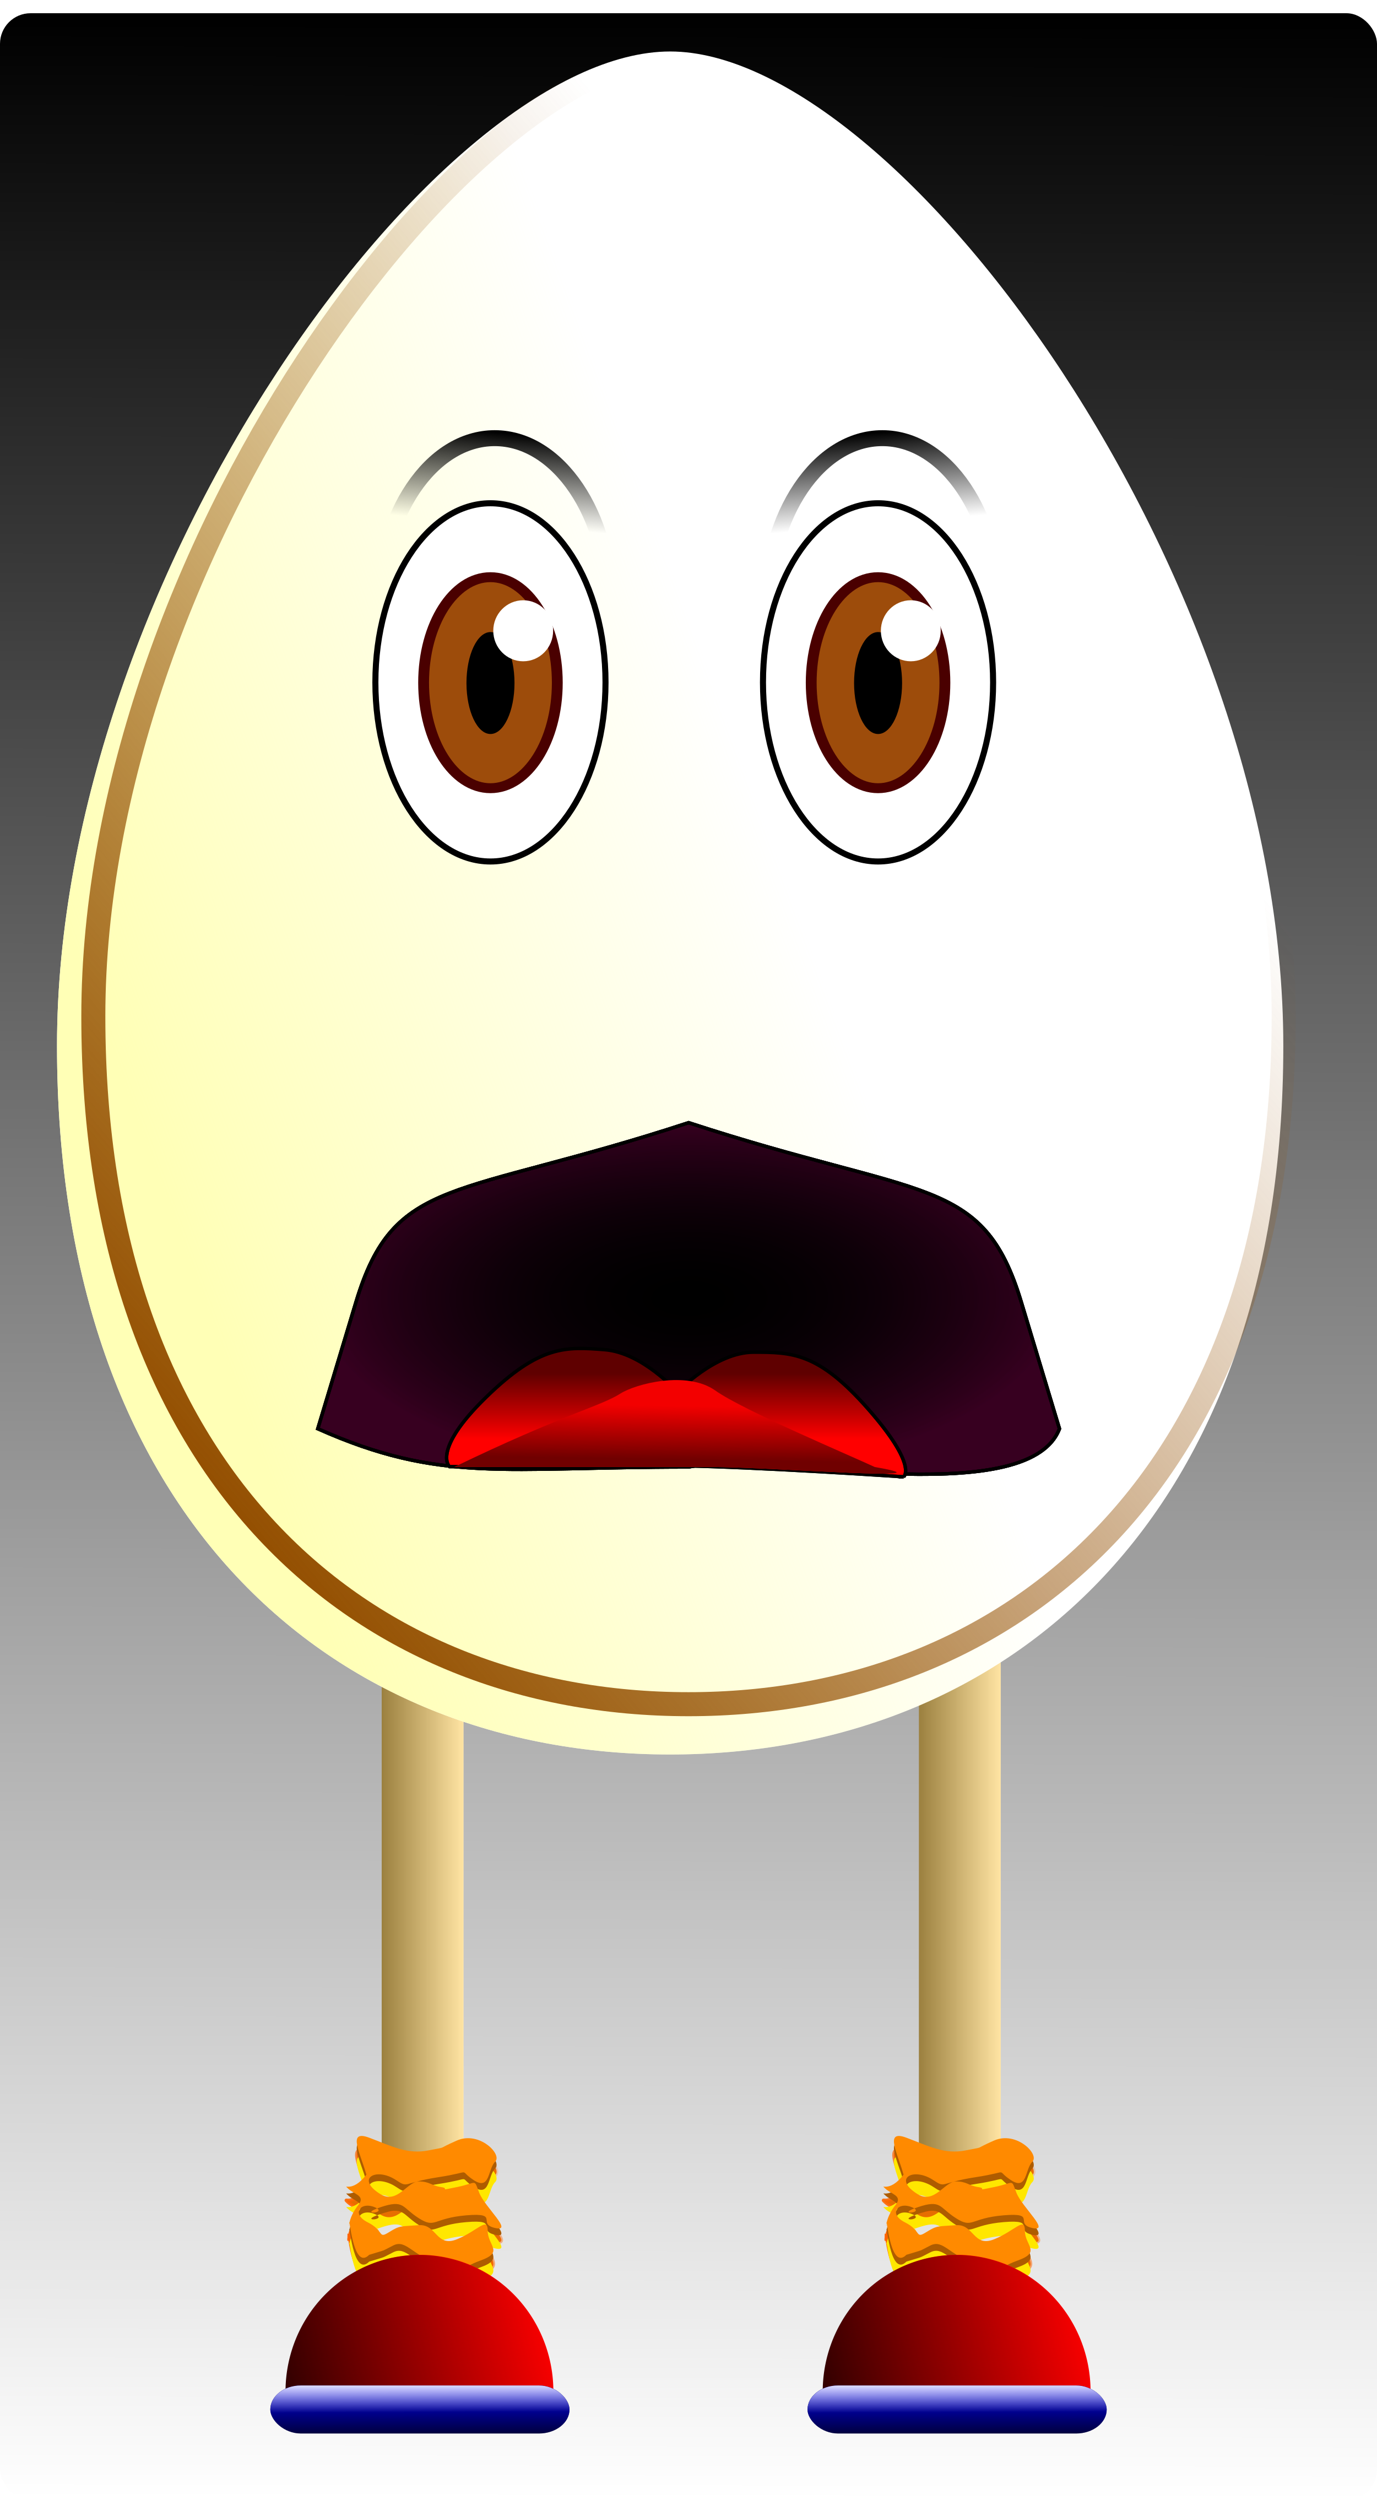
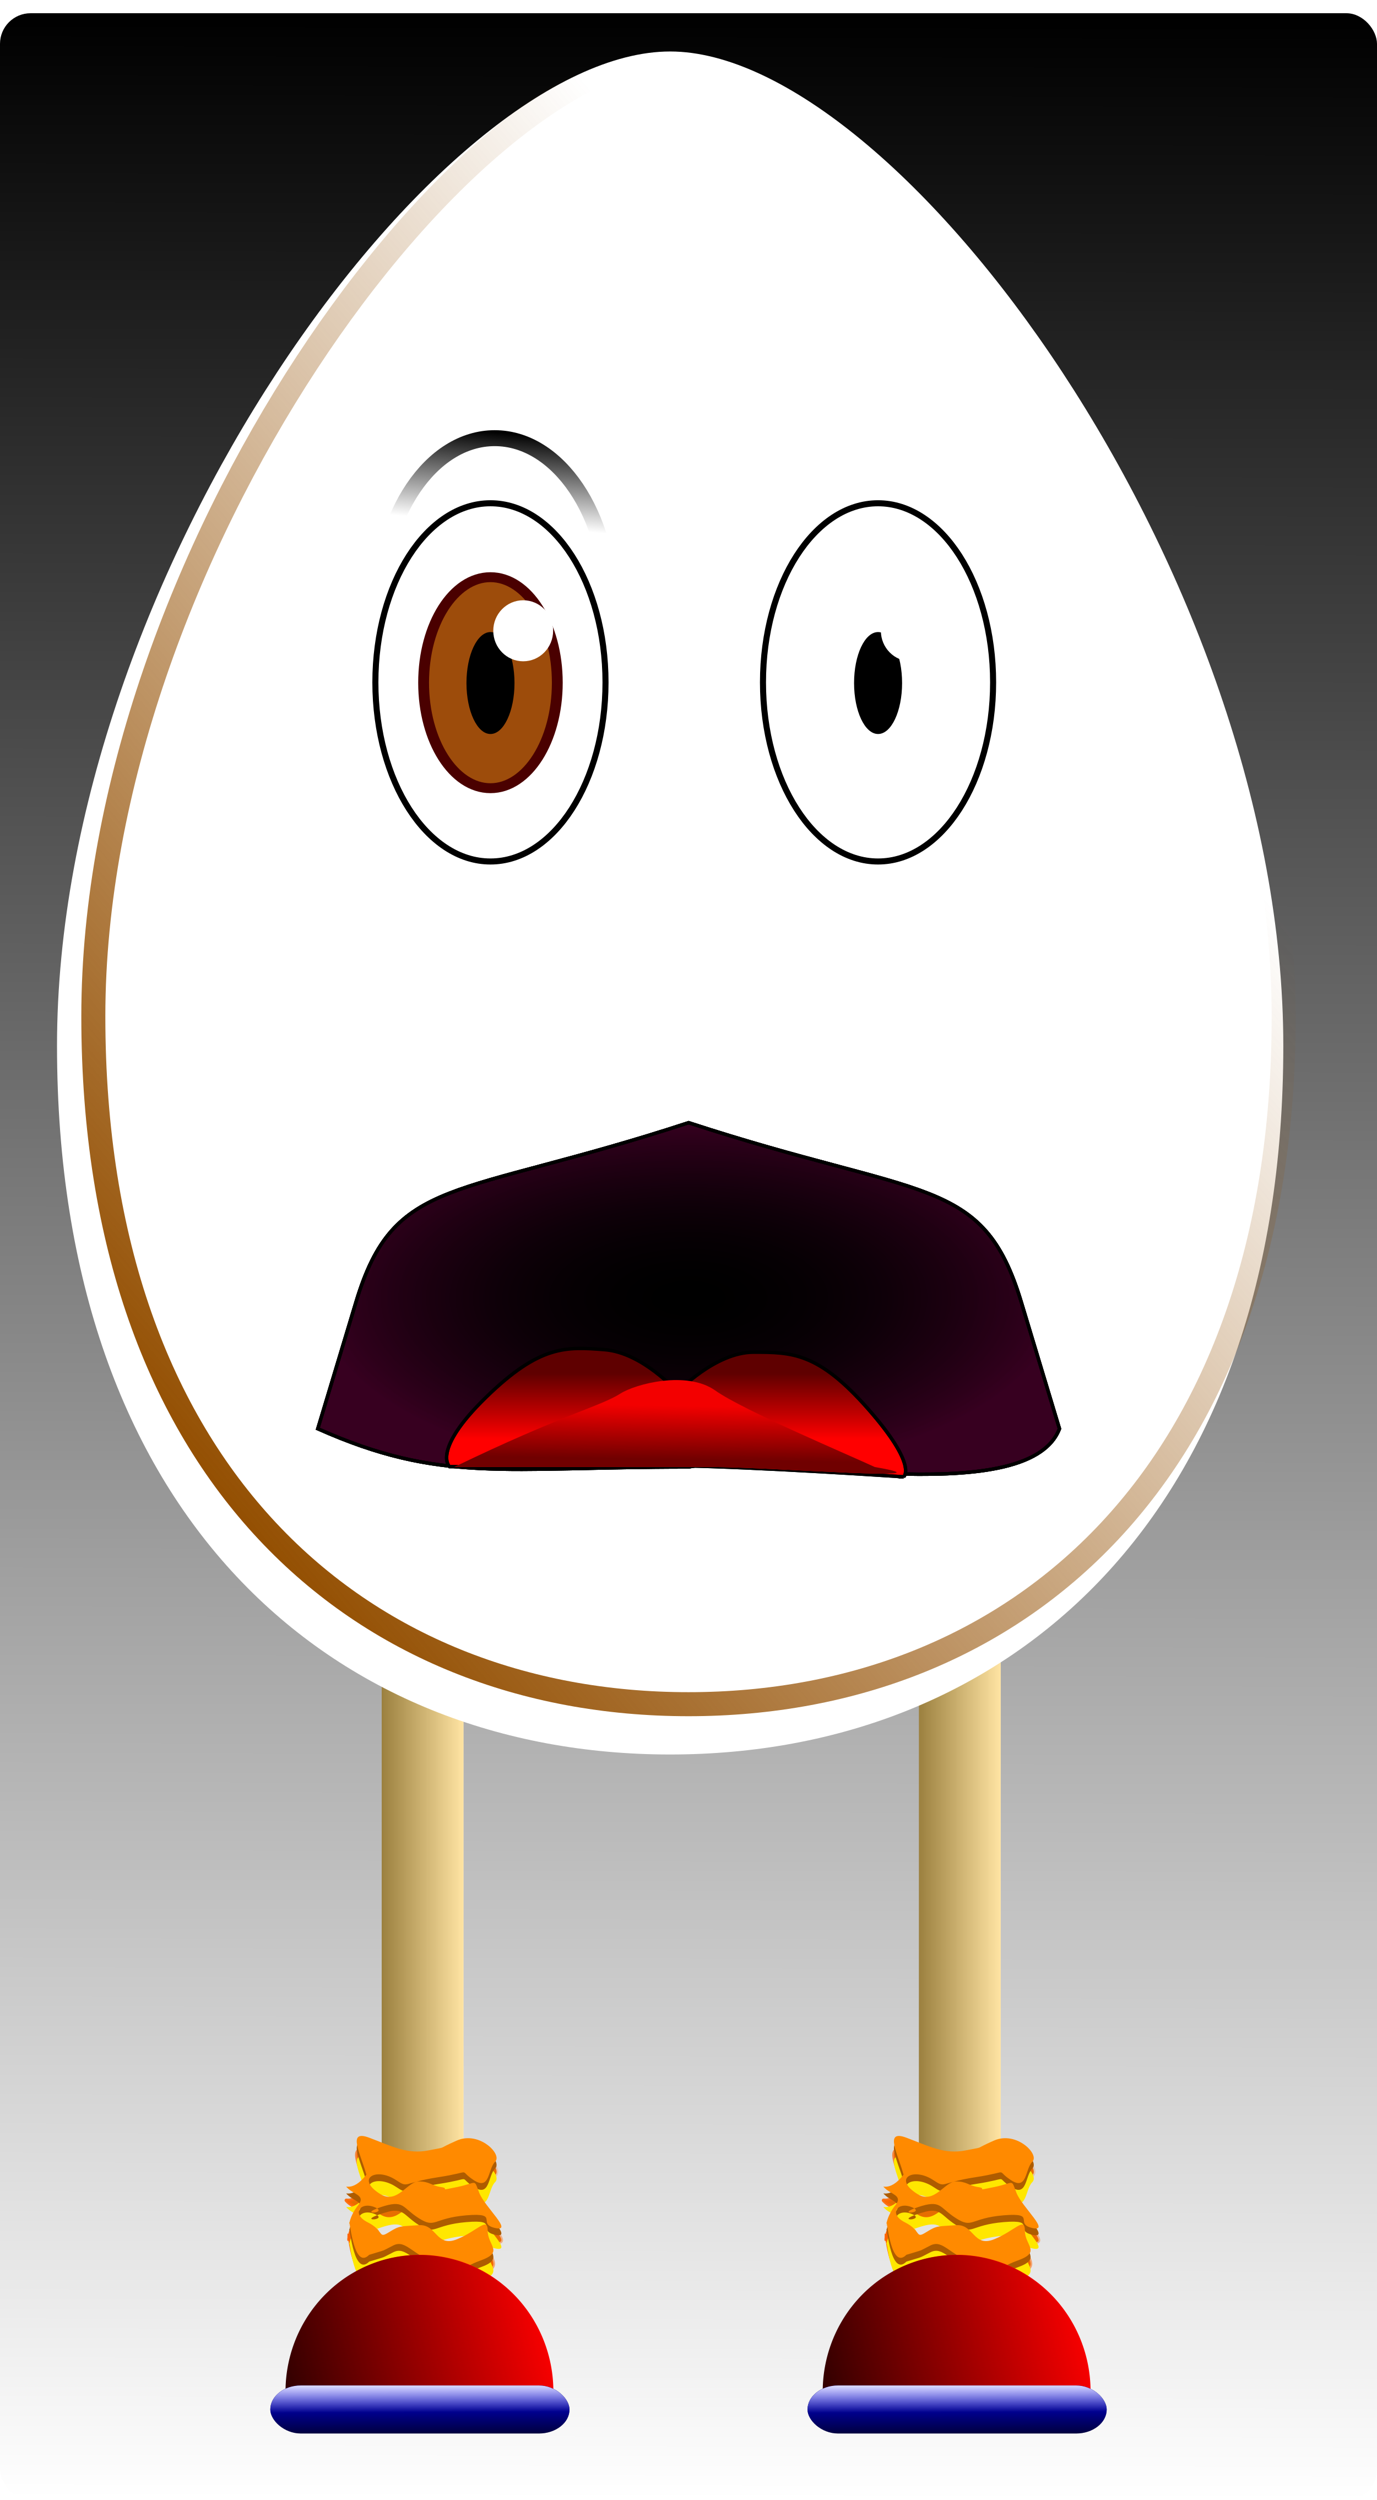
<svg xmlns="http://www.w3.org/2000/svg" xmlns:ns1="http://www.inkscape.org/namespaces/inkscape" xmlns:ns2="http://sodipodi.sourceforge.net/DTD/sodipodi-0.dtd" xmlns:xlink="http://www.w3.org/1999/xlink" width="4.5in" height="8.168in" viewBox="0 0 405 735.12" id="svg2" version="1.1" ns1:version="0.91 r13725" ns2:docname="I HAVE ABSOLUTELY NO IDEA WHAT THIS IS.svg">
  <defs id="defs4">
    <linearGradient ns1:collect="always" id="linearGradient4762">
      <stop style="stop-color:#000000;stop-opacity:1;" offset="0" id="stop4764" />
      <stop style="stop-color:#000000;stop-opacity:0;" offset="1" id="stop4766" />
    </linearGradient>
    <linearGradient ns1:collect="always" id="linearGradient4571">
      <stop style="stop-color:#700000;stop-opacity:1;" offset="0" id="stop4573" />
      <stop style="stop-color:#700000;stop-opacity:0;" offset="1" id="stop4575" />
    </linearGradient>
    <linearGradient ns1:collect="always" id="linearGradient4559">
      <stop style="stop-color:#5f0000;stop-opacity:1;" offset="0" id="stop4561" />
      <stop style="stop-color:#5f0000;stop-opacity:0;" offset="1" id="stop4563" />
    </linearGradient>
    <linearGradient ns1:collect="always" id="linearGradient4536">
      <stop style="stop-color:#000000;stop-opacity:1;" offset="0" id="stop4538" />
      <stop style="stop-color:#000000;stop-opacity:0;" offset="1" id="stop4540" />
    </linearGradient>
    <linearGradient ns1:collect="always" id="linearGradient4510">
      <stop style="stop-color:#000000;stop-opacity:1;" offset="0" id="stop4512" />
      <stop style="stop-color:#000000;stop-opacity:0;" offset="1" id="stop4514" />
    </linearGradient>
    <linearGradient ns1:collect="always" id="linearGradient4404">
      <stop style="stop-color:#ffffff;stop-opacity:1;" offset="0" id="stop4406" />
      <stop style="stop-color:#ffffff;stop-opacity:0;" offset="1" id="stop4408" />
    </linearGradient>
    <linearGradient ns1:collect="always" id="linearGradient4394">
      <stop style="stop-color:#0000ff;stop-opacity:1;" offset="0" id="stop4396" />
      <stop style="stop-color:#0000ff;stop-opacity:0;" offset="1" id="stop4398" />
    </linearGradient>
    <linearGradient ns1:collect="always" id="linearGradient4348">
      <stop style="stop-color:#310000;stop-opacity:1;" offset="0" id="stop4350" />
      <stop style="stop-color:#310000;stop-opacity:0;" offset="1" id="stop4352" />
    </linearGradient>
    <linearGradient ns1:collect="always" id="linearGradient4302">
      <stop style="stop-color:#ff6500;stop-opacity:1;" offset="0" id="stop4304" />
      <stop style="stop-color:#ff6500;stop-opacity:0;" offset="1" id="stop4306" />
    </linearGradient>
    <linearGradient ns1:collect="always" id="linearGradient4197">
      <stop style="stop-color:#000000;stop-opacity:1;" offset="0" id="stop4199" />
      <stop style="stop-color:#000000;stop-opacity:0;" offset="1" id="stop4201" />
    </linearGradient>
    <linearGradient ns1:collect="always" id="linearGradient4172">
      <stop style="stop-color:#934e00;stop-opacity:1;" offset="0" id="stop4174" />
      <stop style="stop-color:#934e00;stop-opacity:0;" offset="1" id="stop4176" />
    </linearGradient>
    <linearGradient ns1:collect="always" id="linearGradient4146">
      <stop style="stop-color:#ffffb6;stop-opacity:1;" offset="0" id="stop4148" />
      <stop style="stop-color:#ffffb6;stop-opacity:0;" offset="1" id="stop4150" />
    </linearGradient>
    <linearGradient ns1:collect="always" xlink:href="#linearGradient4146" id="linearGradient4152" x1="270" y1="430.395" x2="461.25" y2="360" gradientUnits="userSpaceOnUse" />
    <linearGradient ns1:collect="always" xlink:href="#linearGradient4172" id="linearGradient4178" x1="270" y1="551.25" x2="540" y2="326.25" gradientUnits="userSpaceOnUse" />
    <filter ns1:collect="always" style="color-interpolation-filters:sRGB" id="filter4184" x="-0.043" width="1.086" y="-0.031" height="1.062">
      <feGaussianBlur ns1:collect="always" stdDeviation="6.272" id="feGaussianBlur4186" />
    </filter>
    <linearGradient ns1:collect="always" xlink:href="#linearGradient4197" id="linearGradient4203" x1="135" y1="703.125" x2="174.267" y2="703.125" gradientUnits="userSpaceOnUse" gradientTransform="translate(142.266,5.809)" />
    <linearGradient ns1:collect="always" xlink:href="#linearGradient4197" id="linearGradient4234" gradientUnits="userSpaceOnUse" gradientTransform="translate(142.266,5.809)" x1="135" y1="703.125" x2="174.267" y2="703.125" />
    <filter ns1:collect="always" style="color-interpolation-filters:sRGB" id="filter4282" x="-0.033" width="1.065" y="-0.04" height="1.08">
      <feGaussianBlur ns1:collect="always" stdDeviation="0.659" id="feGaussianBlur4284" />
    </filter>
    <linearGradient ns1:collect="always" xlink:href="#linearGradient4302" id="linearGradient4308" x1="287.131" y1="829.524" x2="330.909" y2="793.841" gradientUnits="userSpaceOnUse" gradientTransform="translate(-0.415,-3.319)" />
    <linearGradient ns1:collect="always" xlink:href="#linearGradient4302" id="linearGradient4342" gradientUnits="userSpaceOnUse" gradientTransform="translate(-0.415,-3.319)" x1="287.131" y1="829.524" x2="330.909" y2="793.841" />
    <linearGradient ns1:collect="always" xlink:href="#linearGradient4348" id="linearGradient4354" x1="-350.576" y1="-881.401" x2="-271.875" y2="-861.9" gradientUnits="userSpaceOnUse" gradientTransform="translate(618.751,-1.28)" />
    <linearGradient ns1:collect="always" xlink:href="#linearGradient4394" id="linearGradient4400" x1="306.174" y1="879.669" x2="306.211" y2="900" gradientUnits="userSpaceOnUse" />
    <linearGradient ns1:collect="always" xlink:href="#linearGradient4404" id="linearGradient4410" x1="305.759" y1="879.626" x2="305.796" y2="888.75" gradientUnits="userSpaceOnUse" />
    <linearGradient ns1:collect="always" xlink:href="#linearGradient4348" id="linearGradient4442" gradientUnits="userSpaceOnUse" gradientTransform="translate(618.751,-1.28)" x1="-350.576" y1="-881.401" x2="-271.875" y2="-861.9" />
    <linearGradient ns1:collect="always" xlink:href="#linearGradient4394" id="linearGradient4444" gradientUnits="userSpaceOnUse" x1="306.174" y1="879.669" x2="306.211" y2="900" />
    <linearGradient ns1:collect="always" xlink:href="#linearGradient4404" id="linearGradient4446" gradientUnits="userSpaceOnUse" x1="305.759" y1="879.626" x2="305.796" y2="888.75" />
    <filter ns1:collect="always" style="color-interpolation-filters:sRGB" id="filter4472" x="-0.065" width="1.131" y="-0.038" height="1.076">
      <feGaussianBlur ns1:collect="always" stdDeviation="1.226" id="feGaussianBlur4474" />
    </filter>
    <linearGradient ns1:collect="always" xlink:href="#linearGradient4510" id="linearGradient4516" x1="71.599" y1="310.851" x2="68.999" y2="339.065" gradientUnits="userSpaceOnUse" gradientTransform="matrix(1.002,0,0,0.954,257.138,-4.676)" />
    <linearGradient ns1:collect="always" xlink:href="#linearGradient4510" id="linearGradient4520" gradientUnits="userSpaceOnUse" gradientTransform="matrix(1.002,0,0,0.954,-512.364,-4.676)" x1="71.599" y1="310.851" x2="68.999" y2="339.065" />
    <radialGradient ns1:collect="always" xlink:href="#linearGradient4536" id="radialGradient4542" cx="385.887" cy="546.68" fx="385.887" fy="546.68" r="109.641" gradientTransform="matrix(1,0,0,0.476,0,286.376)" gradientUnits="userSpaceOnUse" />
    <linearGradient ns1:collect="always" xlink:href="#linearGradient4559" id="linearGradient4565" x1="382.5" y1="568.724" x2="382.5" y2="588.158" gradientUnits="userSpaceOnUse" />
    <linearGradient ns1:collect="always" xlink:href="#linearGradient4571" id="linearGradient4577" x1="378.407" y1="593.99" x2="378.646" y2="578.223" gradientUnits="userSpaceOnUse" />
    <linearGradient ns1:collect="always" xlink:href="#linearGradient4762" id="linearGradient4768" x1="378.747" y1="168.75" x2="377.54" y2="900" gradientUnits="userSpaceOnUse" />
    <radialGradient ns1:collect="always" xlink:href="#linearGradient4536" id="radialGradient4770" gradientUnits="userSpaceOnUse" gradientTransform="matrix(1,0,0,0.476,0,286.376)" cx="385.887" cy="546.68" fx="385.887" fy="546.68" r="109.641" />
  </defs>
  <ns2:namedview id="base" pagecolor="#ffffff" bordercolor="#666666" borderopacity="1.0" ns1:pageopacity="0.0" ns1:pageshadow="2" ns1:zoom="1.6051801" ns1:cx="202.5" ns1:cy="367.56001" ns1:document-units="in" ns1:current-layer="svg2" showgrid="true" showguides="true" units="in" objecttolerance="4" gridtolerance="4" guidetolerance="4" ns1:guide-bbox="true" ns1:window-width="3440" ns1:window-height="1347" ns1:window-x="-8" ns1:window-y="-8" ns1:window-maximized="1">
    <ns1:grid type="xygrid" id="grid3336" units="in" empcolor="#003fff" empopacity="0.251" color="#ff0000" opacity="0.125" spacingx="11.25" spacingy="11.25" empspacing="4" />
  </ns2:namedview>
  <g id="g4772" transform="translate(-180,-164.861)">
    <rect ry="9" rx="9" y="168.75" x="180" height="731.25" width="405" id="rect4760" style="opacity:1;fill:url(#linearGradient4768);fill-opacity:1;stroke:none;stroke-width:4.8;stroke-linecap:round;stroke-miterlimit:4;stroke-dasharray:none;stroke-dashoffset:0;stroke-opacity:1" />
    <g transform="translate(-0.203,0)" id="g4724">
      <g id="g4221">
        <rect ry="2.4979999e-015" rx="2.4979999e-015" y="613.309" x="292.467" height="191.25" width="24.065" id="rect4193" style="opacity:1;fill:#ffffff;fill-opacity:1;stroke:none;stroke-width:7.28;stroke-linecap:round;stroke-miterlimit:4;stroke-dasharray:none;stroke-dashoffset:0;stroke-opacity:1" />
        <rect style="opacity:1;fill:url(#linearGradient4203);fill-opacity:1;stroke:none;stroke-width:7.28;stroke-linecap:round;stroke-miterlimit:4;stroke-dasharray:none;stroke-dashoffset:0;stroke-opacity:1" id="rect4195" width="24.065" height="191.25" x="292.467" y="613.309" rx="2.4979999e-015" ry="2.4979999e-015" />
        <rect ry="2.4979999e-015" rx="2.4979999e-015" y="613.309" x="292.467" height="191.25" width="24.065" id="rect4219" style="opacity:0.36;fill:#ffb600;fill-opacity:1;stroke:none;stroke-width:7.28;stroke-linecap:round;stroke-miterlimit:4;stroke-dasharray:none;stroke-dashoffset:0;stroke-opacity:1" />
      </g>
      <g id="g4226" transform="translate(158,0)">
        <rect style="opacity:1;fill:#ffffff;fill-opacity:1;stroke:none;stroke-width:7.28;stroke-linecap:round;stroke-miterlimit:4;stroke-dasharray:none;stroke-dashoffset:0;stroke-opacity:1" id="rect4228" width="24.065" height="191.25" x="292.467" y="613.309" rx="2.4979999e-015" ry="2.4979999e-015" />
        <rect ry="2.4979999e-015" rx="2.4979999e-015" y="613.309" x="292.467" height="191.25" width="24.065" id="rect4230" style="opacity:1;fill:url(#linearGradient4234);fill-opacity:1;stroke:none;stroke-width:7.28;stroke-linecap:round;stroke-miterlimit:4;stroke-dasharray:none;stroke-dashoffset:0;stroke-opacity:1" />
        <rect style="opacity:0.36;fill:#ffb600;fill-opacity:1;stroke:none;stroke-width:7.28;stroke-linecap:round;stroke-miterlimit:4;stroke-dasharray:none;stroke-dashoffset:0;stroke-opacity:1" id="rect4232" width="24.065" height="191.25" x="292.467" y="613.309" rx="2.4979999e-015" ry="2.4979999e-015" />
      </g>
      <g id="g4326">
        <path ns2:nodetypes="cssssssssssssssssssssssssscccsc" ns1:connector-curvature="0" id="path4236" d="m 287.955,808.34 c -1.726,-6.299 -5.809,-13.353 0.83,-10.863 6.639,2.49 11.203,4.979 17.427,3.734 6.224,-1.245 1.811,-0.028 8.374,-2.904 6.563,-2.876 13.447,4.074 11.25,6.224 -2.197,2.15 -1.443,8.638 -6.346,5.394 -4.904,-3.244 0.415,-2.49 -10.373,-0.83 -10.788,1.66 -8.605,3.362 -12.448,0.83 -5.867,-3.867 -11.997,-0.446 -4.583,4.149 4.927,3.054 7.959,-3.734 11.25,-3.734 3.291,0 3.706,1.245 6.61,1.66 2.904,0.415 -1.509,1.245 4.64,0 6.148,-1.245 4.904,-2.612 6.563,1.66 1.66,4.272 10.203,11.618 4.687,10.373 -5.517,-1.245 1.537,-4.564 -8.421,-3.734 -9.958,0.83 -9.072,4.027 -14.079,0.83 -5.007,-3.197 -4.215,-5.564 -11.25,-3.197 -7.035,2.367 2.574,1.782 -1.641,0 -4.215,-1.782 -7.054,1.952 -2.075,4.442 4.979,2.49 2.904,4.979 6.224,2.904 3.319,-2.075 3.376,-1.66 8.742,-2.075 5.366,-0.415 5.102,6.639 11.25,4.149 6.148,-2.49 9.053,-6.808 9.053,-2.49 0,4.319 4.904,6.224 -2.075,8.713 -6.978,2.49 -3.734,4.149 -12.033,1.245 -8.298,-2.904 -9.939,-7.544 -13.692,-5.639 -3.753,1.905 -1.66,1.075 -7.054,2.735 -4.433,4.484 -5.616,-9.445 -5.875,-9.543 0,3.106 -0.843,-0.882 2.904,-5.394 1.726,-2.49 -1.528,-2.904 -3.253,-4.564 -1.726,-1.66 1.113,1.584 5.394,-4.074 z" style="fill:#e66e00;fill-opacity:1;fill-rule:evenodd;stroke:url(#linearGradient4308);stroke-width:1px;stroke-linecap:butt;stroke-linejoin:miter;stroke-opacity:1;filter:url(#filter4282)" />
        <path ns2:nodetypes="cssssssssssssssssssssssssscccsc" ns1:connector-curvature="0" id="path4316" d="m 287.955,810.34 c -1.726,-6.299 -5.809,-13.353 0.83,-10.863 6.639,2.49 11.203,4.979 17.427,3.734 6.224,-1.245 1.811,-0.028 8.374,-2.904 6.563,-2.876 13.447,4.074 11.25,6.224 -2.197,2.15 -1.443,8.638 -6.346,5.394 -4.904,-3.244 0.415,-2.49 -10.373,-0.83 -10.788,1.66 -8.605,3.362 -12.448,0.83 -5.867,-3.867 -11.997,-0.446 -4.583,4.149 4.927,3.054 7.959,-3.734 11.25,-3.734 3.291,0 3.706,1.245 6.61,1.66 2.904,0.415 -1.509,1.245 4.64,0 6.148,-1.245 4.904,-2.612 6.563,1.66 1.66,4.272 10.203,11.618 4.687,10.373 -5.517,-1.245 1.537,-4.564 -8.421,-3.734 -9.958,0.83 -9.072,4.027 -14.079,0.83 -5.007,-3.197 -4.215,-5.564 -11.25,-3.197 -7.035,2.367 2.574,1.782 -1.641,0 -4.215,-1.782 -7.054,1.952 -2.075,4.442 4.979,2.49 2.904,4.979 6.224,2.904 3.319,-2.075 3.376,-1.66 8.742,-2.075 5.366,-0.415 5.102,6.639 11.25,4.149 6.148,-2.49 9.053,-6.808 9.053,-2.49 0,4.319 4.904,6.224 -2.075,8.713 -6.978,2.49 -3.734,4.149 -12.033,1.245 -8.298,-2.904 -9.939,-7.544 -13.692,-5.639 -3.753,1.905 -1.66,1.075 -7.054,2.735 -4.433,4.484 -5.616,-9.445 -5.875,-9.543 0,3.106 -0.843,-0.882 2.904,-5.394 1.726,-2.49 -1.528,-2.904 -3.253,-4.564 -1.726,-1.66 1.113,1.584 5.394,-4.074 z" style="fill:#ffe700;fill-opacity:1;fill-rule:evenodd;stroke:none;stroke-width:1px;stroke-linecap:butt;stroke-linejoin:miter;stroke-opacity:1;filter:url(#filter4282)" />
        <path ns2:nodetypes="cssssssssssssssssssssssssscccsc" ns1:connector-curvature="0" id="path4314" d="m 287.955,806.34 c -1.726,-6.299 -5.809,-13.353 0.83,-10.863 6.639,2.49 11.203,4.979 17.427,3.734 6.224,-1.245 1.811,-0.028 8.374,-2.904 6.563,-2.876 13.447,4.074 11.25,6.224 -2.197,2.15 -1.443,8.638 -6.346,5.394 -4.904,-3.244 0.415,-2.49 -10.373,-0.83 -10.788,1.66 -8.605,3.362 -12.448,0.83 -5.867,-3.867 -11.997,-0.446 -4.583,4.149 4.927,3.054 7.959,-3.734 11.25,-3.734 3.291,0 3.706,1.245 6.61,1.66 2.904,0.415 -1.509,1.245 4.64,0 6.148,-1.245 4.904,-2.612 6.563,1.66 1.66,4.272 10.203,11.618 4.687,10.373 -5.517,-1.245 1.537,-4.564 -8.421,-3.734 -9.958,0.83 -9.072,4.027 -14.079,0.83 -5.007,-3.197 -4.215,-5.564 -11.25,-3.197 -7.035,2.367 2.574,1.782 -1.641,0 -4.215,-1.782 -7.054,1.952 -2.075,4.442 4.979,2.49 2.904,4.979 6.224,2.904 3.319,-2.075 3.376,-1.66 8.742,-2.075 5.366,-0.415 5.102,6.639 11.25,4.149 6.148,-2.49 9.053,-6.808 9.053,-2.49 0,4.319 4.904,6.224 -2.075,8.713 -6.978,2.49 -3.734,4.149 -12.033,1.245 -8.298,-2.904 -9.939,-7.544 -13.692,-5.639 -3.753,1.905 -1.66,1.075 -7.054,2.735 -4.433,4.484 -5.616,-9.445 -5.875,-9.543 0,3.106 -0.843,-0.882 2.904,-5.394 1.726,-2.49 -1.528,-2.904 -3.253,-4.564 -1.726,-1.66 1.113,1.584 5.394,-4.074 z" style="fill:#ae5c00;fill-opacity:1;fill-rule:evenodd;stroke:none;stroke-width:1px;stroke-linecap:butt;stroke-linejoin:miter;stroke-opacity:1;filter:url(#filter4282)" />
        <path style="fill:#ff8a00;fill-opacity:1;fill-rule:evenodd;stroke:none;stroke-width:1px;stroke-linecap:butt;stroke-linejoin:miter;stroke-opacity:1;filter:url(#filter4282)" d="m 287.955,804.34 c -1.726,-6.299 -5.809,-13.353 0.83,-10.863 6.639,2.49 11.203,4.979 17.427,3.734 6.224,-1.245 1.811,-0.028 8.374,-2.904 6.563,-2.876 13.447,4.074 11.25,6.224 -2.197,2.15 -1.443,8.638 -6.346,5.394 -4.904,-3.244 0.415,-2.49 -10.373,-0.83 -10.788,1.66 -8.605,3.362 -12.448,0.83 -5.867,-3.867 -11.997,-0.446 -4.583,4.149 4.927,3.054 7.959,-3.734 11.25,-3.734 3.291,0 3.706,1.245 6.61,1.66 2.904,0.415 -1.509,1.245 4.64,0 6.148,-1.245 4.904,-2.612 6.563,1.66 1.66,4.272 10.203,11.618 4.687,10.373 -5.517,-1.245 1.537,-4.564 -8.421,-3.734 -9.958,0.83 -9.072,4.027 -14.079,0.83 -5.007,-3.197 -4.215,-5.564 -11.25,-3.197 -7.035,2.367 2.574,1.782 -1.641,0 -4.215,-1.782 -7.054,1.952 -2.075,4.442 4.979,2.49 2.904,4.979 6.224,2.904 3.319,-2.075 3.376,-1.66 8.742,-2.075 5.366,-0.415 5.102,6.639 11.25,4.149 6.148,-2.49 9.053,-6.808 9.053,-2.49 0,4.319 4.904,6.224 -2.075,8.713 -6.978,2.49 -3.734,4.149 -12.033,1.245 -8.298,-2.904 -9.939,-7.544 -13.692,-5.639 -3.753,1.905 -1.66,1.075 -7.054,2.735 -4.433,4.484 -5.616,-9.445 -5.875,-9.543 0,3.106 -0.843,-0.882 2.904,-5.394 1.726,-2.49 -1.528,-2.904 -3.253,-4.564 -1.726,-1.66 1.113,1.584 5.394,-4.074 z" id="path4312" ns1:connector-curvature="0" ns2:nodetypes="cssssssssssssssssssssssssscccsc" />
      </g>
      <g id="g4332" transform="translate(158,0)">
        <path style="fill:#e66e00;fill-opacity:1;fill-rule:evenodd;stroke:url(#linearGradient4342);stroke-width:1px;stroke-linecap:butt;stroke-linejoin:miter;stroke-opacity:1;filter:url(#filter4282)" d="m 287.955,808.34 c -1.726,-6.299 -5.809,-13.353 0.83,-10.863 6.639,2.49 11.203,4.979 17.427,3.734 6.224,-1.245 1.811,-0.028 8.374,-2.904 6.563,-2.876 13.447,4.074 11.25,6.224 -2.197,2.15 -1.443,8.638 -6.346,5.394 -4.904,-3.244 0.415,-2.49 -10.373,-0.83 -10.788,1.66 -8.605,3.362 -12.448,0.83 -5.867,-3.867 -11.997,-0.446 -4.583,4.149 4.927,3.054 7.959,-3.734 11.25,-3.734 3.291,0 3.706,1.245 6.61,1.66 2.904,0.415 -1.509,1.245 4.64,0 6.148,-1.245 4.904,-2.612 6.563,1.66 1.66,4.272 10.203,11.618 4.687,10.373 -5.517,-1.245 1.537,-4.564 -8.421,-3.734 -9.958,0.83 -9.072,4.027 -14.079,0.83 -5.007,-3.197 -4.215,-5.564 -11.25,-3.197 -7.035,2.367 2.574,1.782 -1.641,0 -4.215,-1.782 -7.054,1.952 -2.075,4.442 4.979,2.49 2.904,4.979 6.224,2.904 3.319,-2.075 3.376,-1.66 8.742,-2.075 5.366,-0.415 5.102,6.639 11.25,4.149 6.148,-2.49 9.053,-6.808 9.053,-2.49 0,4.319 4.904,6.224 -2.075,8.713 -6.978,2.49 -3.734,4.149 -12.033,1.245 -8.298,-2.904 -9.939,-7.544 -13.692,-5.639 -3.753,1.905 -1.66,1.075 -7.054,2.735 -4.433,4.484 -5.616,-9.445 -5.875,-9.543 0,3.106 -0.843,-0.882 2.904,-5.394 1.726,-2.49 -1.528,-2.904 -3.253,-4.564 -1.726,-1.66 1.113,1.584 5.394,-4.074 z" id="path4334" ns1:connector-curvature="0" ns2:nodetypes="cssssssssssssssssssssssssscccsc" />
        <path style="fill:#ffe700;fill-opacity:1;fill-rule:evenodd;stroke:none;stroke-width:1px;stroke-linecap:butt;stroke-linejoin:miter;stroke-opacity:1;filter:url(#filter4282)" d="m 287.955,810.34 c -1.726,-6.299 -5.809,-13.353 0.83,-10.863 6.639,2.49 11.203,4.979 17.427,3.734 6.224,-1.245 1.811,-0.028 8.374,-2.904 6.563,-2.876 13.447,4.074 11.25,6.224 -2.197,2.15 -1.443,8.638 -6.346,5.394 -4.904,-3.244 0.415,-2.49 -10.373,-0.83 -10.788,1.66 -8.605,3.362 -12.448,0.83 -5.867,-3.867 -11.997,-0.446 -4.583,4.149 4.927,3.054 7.959,-3.734 11.25,-3.734 3.291,0 3.706,1.245 6.61,1.66 2.904,0.415 -1.509,1.245 4.64,0 6.148,-1.245 4.904,-2.612 6.563,1.66 1.66,4.272 10.203,11.618 4.687,10.373 -5.517,-1.245 1.537,-4.564 -8.421,-3.734 -9.958,0.83 -9.072,4.027 -14.079,0.83 -5.007,-3.197 -4.215,-5.564 -11.25,-3.197 -7.035,2.367 2.574,1.782 -1.641,0 -4.215,-1.782 -7.054,1.952 -2.075,4.442 4.979,2.49 2.904,4.979 6.224,2.904 3.319,-2.075 3.376,-1.66 8.742,-2.075 5.366,-0.415 5.102,6.639 11.25,4.149 6.148,-2.49 9.053,-6.808 9.053,-2.49 0,4.319 4.904,6.224 -2.075,8.713 -6.978,2.49 -3.734,4.149 -12.033,1.245 -8.298,-2.904 -9.939,-7.544 -13.692,-5.639 -3.753,1.905 -1.66,1.075 -7.054,2.735 -4.433,4.484 -5.616,-9.445 -5.875,-9.543 0,3.106 -0.843,-0.882 2.904,-5.394 1.726,-2.49 -1.528,-2.904 -3.253,-4.564 -1.726,-1.66 1.113,1.584 5.394,-4.074 z" id="path4336" ns1:connector-curvature="0" ns2:nodetypes="cssssssssssssssssssssssssscccsc" />
        <path style="fill:#ae5c00;fill-opacity:1;fill-rule:evenodd;stroke:none;stroke-width:1px;stroke-linecap:butt;stroke-linejoin:miter;stroke-opacity:1;filter:url(#filter4282)" d="m 287.955,806.34 c -1.726,-6.299 -5.809,-13.353 0.83,-10.863 6.639,2.49 11.203,4.979 17.427,3.734 6.224,-1.245 1.811,-0.028 8.374,-2.904 6.563,-2.876 13.447,4.074 11.25,6.224 -2.197,2.15 -1.443,8.638 -6.346,5.394 -4.904,-3.244 0.415,-2.49 -10.373,-0.83 -10.788,1.66 -8.605,3.362 -12.448,0.83 -5.867,-3.867 -11.997,-0.446 -4.583,4.149 4.927,3.054 7.959,-3.734 11.25,-3.734 3.291,0 3.706,1.245 6.61,1.66 2.904,0.415 -1.509,1.245 4.64,0 6.148,-1.245 4.904,-2.612 6.563,1.66 1.66,4.272 10.203,11.618 4.687,10.373 -5.517,-1.245 1.537,-4.564 -8.421,-3.734 -9.958,0.83 -9.072,4.027 -14.079,0.83 -5.007,-3.197 -4.215,-5.564 -11.25,-3.197 -7.035,2.367 2.574,1.782 -1.641,0 -4.215,-1.782 -7.054,1.952 -2.075,4.442 4.979,2.49 2.904,4.979 6.224,2.904 3.319,-2.075 3.376,-1.66 8.742,-2.075 5.366,-0.415 5.102,6.639 11.25,4.149 6.148,-2.49 9.053,-6.808 9.053,-2.49 0,4.319 4.904,6.224 -2.075,8.713 -6.978,2.49 -3.734,4.149 -12.033,1.245 -8.298,-2.904 -9.939,-7.544 -13.692,-5.639 -3.753,1.905 -1.66,1.075 -7.054,2.735 -4.433,4.484 -5.616,-9.445 -5.875,-9.543 0,3.106 -0.843,-0.882 2.904,-5.394 1.726,-2.49 -1.528,-2.904 -3.253,-4.564 -1.726,-1.66 1.113,1.584 5.394,-4.074 z" id="path4338" ns1:connector-curvature="0" ns2:nodetypes="cssssssssssssssssssssssssscccsc" />
        <path ns2:nodetypes="cssssssssssssssssssssssssscccsc" ns1:connector-curvature="0" id="path4340" d="m 287.955,804.34 c -1.726,-6.299 -5.809,-13.353 0.83,-10.863 6.639,2.49 11.203,4.979 17.427,3.734 6.224,-1.245 1.811,-0.028 8.374,-2.904 6.563,-2.876 13.447,4.074 11.25,6.224 -2.197,2.15 -1.443,8.638 -6.346,5.394 -4.904,-3.244 0.415,-2.49 -10.373,-0.83 -10.788,1.66 -8.605,3.362 -12.448,0.83 -5.867,-3.867 -11.997,-0.446 -4.583,4.149 4.927,3.054 7.959,-3.734 11.25,-3.734 3.291,0 3.706,1.245 6.61,1.66 2.904,0.415 -1.509,1.245 4.64,0 6.148,-1.245 4.904,-2.612 6.563,1.66 1.66,4.272 10.203,11.618 4.687,10.373 -5.517,-1.245 1.537,-4.564 -8.421,-3.734 -9.958,0.83 -9.072,4.027 -14.079,0.83 -5.007,-3.197 -4.215,-5.564 -11.25,-3.197 -7.035,2.367 2.574,1.782 -1.641,0 -4.215,-1.782 -7.054,1.952 -2.075,4.442 4.979,2.49 2.904,4.979 6.224,2.904 3.319,-2.075 3.376,-1.66 8.742,-2.075 5.366,-0.415 5.102,6.639 11.25,4.149 6.148,-2.49 9.053,-6.808 9.053,-2.49 0,4.319 4.904,6.224 -2.075,8.713 -6.978,2.49 -3.734,4.149 -12.033,1.245 -8.298,-2.904 -9.939,-7.544 -13.692,-5.639 -3.753,1.905 -1.66,1.075 -7.054,2.735 -4.433,4.484 -5.616,-9.445 -5.875,-9.543 0,3.106 -0.843,-0.882 2.904,-5.394 1.726,-2.49 -1.528,-2.904 -3.253,-4.564 -1.726,-1.66 1.113,1.584 5.394,-4.074 z" style="fill:#ff8a00;fill-opacity:1;fill-rule:evenodd;stroke:none;stroke-width:1px;stroke-linecap:butt;stroke-linejoin:miter;stroke-opacity:1;filter:url(#filter4282)" />
      </g>
      <g id="g4417" transform="translate(12.448,-52.28)">
        <g transform="translate(-18.256,37.758)" id="g4356">
          <path style="opacity:1;fill:#ff0000;fill-opacity:1;stroke:none;stroke-width:7.28;stroke-linecap:round;stroke-miterlimit:4;stroke-dasharray:none;stroke-dashoffset:0;stroke-opacity:1" id="path4344" ns2:type="arc" ns2:cx="-311.20297" ns2:cy="-881.97858" ns2:rx="39.32785" ns2:ry="40.157692" ns2:start="0" ns2:end="3.130973" ns2:open="true" d="m -271.875,-881.979 a 39.328,40.158 0 0 1 -39.119,40.157 39.328,40.158 0 0 1 -39.534,-39.731" ns1:transform-center-y="-20.371793" transform="matrix(-1,-0.002,0.002,-1,0,0)" ns1:transform-center-x="-0.00097202388" />
          <path ns1:transform-center-x="0.00098075009" transform="matrix(1,-0.002,-0.002,-1,0,0)" ns1:transform-center-y="-20.371783" d="m 346.876,-883.259 a 39.328,40.158 0 0 1 -39.119,40.157 39.328,40.158 0 0 1 -39.534,-39.731" ns2:open="true" ns2:end="3.130973" ns2:start="0" ns2:ry="40.157692" ns2:rx="39.32785" ns2:cy="-883.25861" ns2:cx="307.54791" ns2:type="arc" id="path4346" style="opacity:1;fill:url(#linearGradient4354);fill-opacity:1;stroke:none;stroke-width:7.28;stroke-linecap:round;stroke-miterlimit:4;stroke-dasharray:none;stroke-dashoffset:0;stroke-opacity:1" />
        </g>
        <g transform="translate(-18.256,37.758)" id="g4412">
          <rect style="opacity:1;fill:#000000;fill-opacity:1;stroke:none;stroke-width:7.28;stroke-linecap:round;stroke-miterlimit:4;stroke-dasharray:none;stroke-dashoffset:0;stroke-opacity:1" id="rect4390" width="88.001" height="14.117" x="265.511" y="880.867" ry="9" rx="9" />
          <rect rx="9" ry="9" y="880.867" x="265.511" height="14.117" width="88.001" id="rect4392" style="opacity:1;fill:url(#linearGradient4400);fill-opacity:1;stroke:none;stroke-width:7.28;stroke-linecap:round;stroke-miterlimit:4;stroke-dasharray:none;stroke-dashoffset:0;stroke-opacity:1" />
          <rect style="opacity:1;fill:url(#linearGradient4410);fill-opacity:1;stroke:none;stroke-width:7.28;stroke-linecap:round;stroke-miterlimit:4;stroke-dasharray:none;stroke-dashoffset:0;stroke-opacity:1" id="rect4402" width="88.001" height="14.117" x="265.511" y="880.867" ry="9" rx="9" />
        </g>
      </g>
      <g transform="translate(170.448,-52.28)" id="g4426">
        <g id="g4428" transform="translate(-18.256,37.758)">
          <path ns1:transform-center-x="-0.00097202388" transform="matrix(-1,-0.002,0.002,-1,0,0)" ns1:transform-center-y="-20.371793" d="m -271.875,-881.979 a 39.328,40.158 0 0 1 -39.119,40.157 39.328,40.158 0 0 1 -39.534,-39.731" ns2:open="true" ns2:end="3.130973" ns2:start="0" ns2:ry="40.157692" ns2:rx="39.32785" ns2:cy="-881.97858" ns2:cx="-311.20297" ns2:type="arc" id="path4430" style="opacity:1;fill:#ff0000;fill-opacity:1;stroke:none;stroke-width:7.28;stroke-linecap:round;stroke-miterlimit:4;stroke-dasharray:none;stroke-dashoffset:0;stroke-opacity:1" />
          <path style="opacity:1;fill:url(#linearGradient4442);fill-opacity:1;stroke:none;stroke-width:7.28;stroke-linecap:round;stroke-miterlimit:4;stroke-dasharray:none;stroke-dashoffset:0;stroke-opacity:1" id="path4432" ns2:type="arc" ns2:cx="307.54791" ns2:cy="-883.25861" ns2:rx="39.32785" ns2:ry="40.157692" ns2:start="0" ns2:end="3.130973" ns2:open="true" d="m 346.876,-883.259 a 39.328,40.158 0 0 1 -39.119,40.157 39.328,40.158 0 0 1 -39.534,-39.731" ns1:transform-center-y="-20.371783" transform="matrix(1,-0.002,-0.002,-1,0,0)" ns1:transform-center-x="0.00098075009" />
        </g>
        <g id="g4434" transform="translate(-18.256,37.758)">
          <rect rx="9" ry="9" y="880.867" x="265.511" height="14.117" width="88.001" id="rect4436" style="opacity:1;fill:#000000;fill-opacity:1;stroke:none;stroke-width:7.28;stroke-linecap:round;stroke-miterlimit:4;stroke-dasharray:none;stroke-dashoffset:0;stroke-opacity:1" />
          <rect style="opacity:1;fill:url(#linearGradient4444);fill-opacity:1;stroke:none;stroke-width:7.28;stroke-linecap:round;stroke-miterlimit:4;stroke-dasharray:none;stroke-dashoffset:0;stroke-opacity:1" id="rect4438" width="88.001" height="14.117" x="265.511" y="880.867" ry="9" rx="9" />
          <rect rx="9" ry="9" y="880.867" x="265.511" height="14.117" width="88.001" id="rect4440" style="opacity:1;fill:url(#linearGradient4446);fill-opacity:1;stroke:none;stroke-width:7.28;stroke-linecap:round;stroke-miterlimit:4;stroke-dasharray:none;stroke-dashoffset:0;stroke-opacity:1" />
        </g>
      </g>
    </g>
    <g transform="translate(-73.233,0)" id="g4188">
      <path style="opacity:1;fill:#ffffff;fill-opacity:1;stroke:none;stroke-width:7.28;stroke-linecap:round;stroke-miterlimit:4;stroke-dasharray:none;stroke-dashoffset:0;stroke-opacity:1" d="m 630.679,472.395 c 0,138.289 -80.741,208.395 -180.339,208.395 -99.599,10e-6 -180.339,-70.106 -180.339,-208.395 0,-138.289 112.5,-292.395 180.339,-292.395 67.161,-2e-5 180.339,154.106 180.339,292.395 z" id="path4141" ns1:connector-curvature="0" ns2:nodetypes="sssss" />
-       <path ns2:nodetypes="sssss" ns1:connector-curvature="0" id="path4144" d="m 630.679,472.395 c 0,138.289 -80.741,208.395 -180.339,208.395 -99.599,10e-6 -180.339,-70.106 -180.339,-208.395 0,-138.289 112.5,-292.395 180.339,-292.395 67.161,-2e-5 180.339,154.106 180.339,292.395 z" style="opacity:1;fill:url(#linearGradient4152);fill-opacity:1;stroke:none;stroke-width:7.28;stroke-linecap:round;stroke-miterlimit:4;stroke-dasharray:none;stroke-dashoffset:0;stroke-opacity:1" />
      <path style="opacity:1;fill:none;fill-opacity:1;stroke:url(#linearGradient4178);stroke-width:7.067;stroke-linecap:round;stroke-miterlimit:4;stroke-dasharray:none;stroke-dashoffset:0;stroke-opacity:1;filter:url(#filter4184)" d="m 630.786,463.716 c 0,134.235 -78.374,202.285 -175.052,202.285 -96.679,1e-5 -175.052,-68.05 -175.052,-202.285 0,-134.235 109.202,-283.822 175.052,-283.822 65.191,-2e-5 175.052,149.588 175.052,283.822 z" id="path4154" ns1:connector-curvature="0" ns2:nodetypes="sssss" />
    </g>
    <g transform="translate(-2.251,0)" id="g4589">
      <g id="g4480" transform="translate(271.08,-29.874)">
        <ellipse ry="52.671" rx="33.844" cy="395.396" cx="55.42" id="path4448" style="opacity:1;fill:#ffffff;fill-opacity:1;stroke:#000000;stroke-width:1.78;stroke-linecap:round;stroke-miterlimit:4;stroke-dasharray:none;stroke-dashoffset:0;stroke-opacity:1" />
        <ellipse transform="matrix(0.874,0,0,0.799,6.985,79.568)" style="opacity:1;fill:#9d4c0b;fill-opacity:1;stroke:#4a0000;stroke-width:3.646;stroke-linecap:round;stroke-miterlimit:4;stroke-dasharray:none;stroke-dashoffset:0;stroke-opacity:1;filter:url(#filter4472)" id="ellipse4450" cx="55.42" cy="395.396" rx="22.494" ry="38.831" />
        <ellipse ry="38.831" rx="22.494" cy="395.396" cx="55.42" id="ellipse4476" style="opacity:1;fill:#000000;fill-opacity:1;stroke:none;stroke-width:3.646;stroke-linecap:round;stroke-miterlimit:4;stroke-dasharray:none;stroke-dashoffset:0;stroke-opacity:1;filter:url(#filter4472)" transform="matrix(0.314,0,0,0.386,38.028,242.967)" />
        <ellipse ry="8.973" rx="8.803" cy="380.223" cx="65.053" id="path4478" style="opacity:1;fill:#ffffff;fill-opacity:1;stroke:none;stroke-width:3.646;stroke-linecap:round;stroke-miterlimit:4;stroke-dasharray:none;stroke-dashoffset:0;stroke-opacity:1" />
      </g>
      <g transform="translate(385.08,-29.874)" id="g4486">
        <ellipse style="opacity:1;fill:#ffffff;fill-opacity:1;stroke:#000000;stroke-width:1.78;stroke-linecap:round;stroke-miterlimit:4;stroke-dasharray:none;stroke-dashoffset:0;stroke-opacity:1" id="ellipse4488" cx="55.42" cy="395.396" rx="33.844" ry="52.671" />
-         <ellipse ry="38.831" rx="22.494" cy="395.396" cx="55.42" id="ellipse4490" style="opacity:1;fill:#9d4c0b;fill-opacity:1;stroke:#4a0000;stroke-width:3.646;stroke-linecap:round;stroke-miterlimit:4;stroke-dasharray:none;stroke-dashoffset:0;stroke-opacity:1;filter:url(#filter4472)" transform="matrix(0.874,0,0,0.799,6.985,79.568)" />
        <ellipse transform="matrix(0.314,0,0,0.386,38.028,242.967)" style="opacity:1;fill:#000000;fill-opacity:1;stroke:none;stroke-width:3.646;stroke-linecap:round;stroke-miterlimit:4;stroke-dasharray:none;stroke-dashoffset:0;stroke-opacity:1;filter:url(#filter4472)" id="ellipse4492" cx="55.42" cy="395.396" rx="22.494" ry="38.831" />
        <ellipse style="opacity:1;fill:#ffffff;fill-opacity:1;stroke:none;stroke-width:3.646;stroke-linecap:round;stroke-miterlimit:4;stroke-dasharray:none;stroke-dashoffset:0;stroke-opacity:1" id="ellipse4494" cx="65.053" cy="380.223" rx="8.803" ry="8.973" />
      </g>
      <ellipse ry="50.236" rx="33.899" cy="343.945" cx="327.751" id="ellipse4498" style="opacity:1;fill:none;fill-opacity:1;stroke:url(#linearGradient4516);stroke-width:4.691;stroke-linecap:round;stroke-miterlimit:4;stroke-dasharray:none;stroke-dashoffset:0;stroke-opacity:1" />
-       <ellipse style="opacity:1;fill:none;fill-opacity:1;stroke:url(#linearGradient4520);stroke-width:4.691;stroke-linecap:round;stroke-miterlimit:4;stroke-dasharray:none;stroke-dashoffset:0;stroke-opacity:1" id="ellipse4518" cx="-441.751" cy="343.945" rx="33.899" ry="50.236" transform="scale(-1,1)" />
    </g>
    <g transform="translate(-3.387,0)" id="g4579">
      <g id="g4546">
        <path ns2:nodetypes="cscsccc" ns1:connector-curvature="0" id="path4522" d="m 495,585 -11.25,-37.305 c -11.25,-37.305 -28.997,-30.195 -97.824,-52.695 -68.827,22.5 -86.574,15.39 -97.824,52.695 l -11.25,37.305 c 36.218,16.126 54.287,11.25 109.074,11.25 21.413,-4.562 99.552,13.508 109.074,-11.25 z" style="fill:#370020;fill-opacity:1;fill-rule:evenodd;stroke:#000000;stroke-width:1px;stroke-linecap:butt;stroke-linejoin:miter;stroke-opacity:1" />
        <path style="fill:url(#radialGradient4770);fill-opacity:1;fill-rule:evenodd;stroke:#000000;stroke-width:1px;stroke-linecap:butt;stroke-linejoin:miter;stroke-opacity:1" d="m 495,585 -11.25,-37.305 c -11.25,-37.305 -28.997,-30.195 -97.824,-52.695 -68.827,22.5 -86.574,15.39 -97.824,52.695 l -11.25,37.305 c 36.218,16.126 54.287,11.25 109.074,11.25 21.413,-4.562 99.552,13.508 109.074,-11.25 z" id="path4526" ns1:connector-curvature="0" ns2:nodetypes="cscsccc" />
        <path ns2:nodetypes="cscsccc" ns1:connector-curvature="0" id="path4544" d="m 495,585 -11.25,-37.305 c -11.25,-37.305 -28.997,-30.195 -97.824,-52.695 -68.827,22.5 -86.574,15.39 -97.824,52.695 l -11.25,37.305 c 36.218,16.126 54.287,11.25 109.074,11.25 21.413,-4.562 99.552,13.508 109.074,-11.25 z" style="fill:url(#radialGradient4542);fill-opacity:1;fill-rule:evenodd;stroke:#000000;stroke-width:1px;stroke-linecap:butt;stroke-linejoin:miter;stroke-opacity:1" />
      </g>
      <path style="fill:#ff0000;fill-opacity:1;fill-rule:evenodd;stroke:#000000;stroke-width:1px;stroke-linecap:butt;stroke-linejoin:miter;stroke-opacity:1" d="m 449.17,599.145 c 0,0 4.281,-3.187 -10.42,-19.916 -14.701,-16.729 -22.5,-16.729 -33.75,-16.729 -11.25,0 -22.372,11.726 -22.372,11.726 0,0 -10.224,-11.606 -21.44,-12.471 -11.217,-0.865 -18.992,-1.465 -34.936,14.084 -15.944,15.549 -10.676,20.301 -10.676,20.301 16.126,0.11 41.683,0.11 67.018,-0.277 24.161,0.387 66.578,3.282 66.578,3.282 z" id="path4553" ns1:connector-curvature="0" ns2:nodetypes="csscssccc" />
      <path ns2:nodetypes="csscssccc" ns1:connector-curvature="0" id="path4557" d="m 449.17,599.145 c 0,0 4.281,-3.187 -10.42,-19.916 -14.701,-16.729 -22.5,-16.729 -33.75,-16.729 -11.25,0 -22.372,11.726 -22.372,11.726 0,0 -10.224,-11.606 -21.44,-12.471 -11.217,-0.865 -18.992,-1.465 -34.936,14.084 -15.944,15.549 -10.676,20.301 -10.676,20.301 16.126,0.11 41.683,0.11 67.018,-0.277 24.161,0.387 66.578,3.282 66.578,3.282 z" style="fill:url(#linearGradient4565);fill-opacity:1;fill-rule:evenodd;stroke:#000000;stroke-width:1px;stroke-linecap:butt;stroke-linejoin:miter;stroke-opacity:1" />
      <path style="fill:#f30000;fill-opacity:1;fill-rule:evenodd;stroke:none;stroke-width:1px;stroke-linecap:butt;stroke-linejoin:miter;stroke-opacity:1" d="M 316.999,596.25 C 348.75,580.889 360,578.399 365.856,574.665 c 4.535,-2.892 19.586,-6.808 27.894,-0.915 8.308,5.894 39.842,19.19 46.895,22.5 25.096,4.34 -29.814,0.129 -46.895,0 l -43.142,0 z" id="path4567" ns1:connector-curvature="0" ns2:nodetypes="csscccc" />
      <path ns2:nodetypes="csscccc" ns1:connector-curvature="0" id="path4569" d="M 316.999,596.25 C 348.75,580.889 360,578.399 365.856,574.665 c 4.535,-2.892 19.586,-6.808 27.894,-0.915 8.308,5.894 39.842,19.19 46.895,22.5 25.096,4.34 -29.814,0.129 -46.895,0 l -43.142,0 z" style="fill:url(#linearGradient4577);fill-opacity:1;fill-rule:evenodd;stroke:none;stroke-width:1px;stroke-linecap:butt;stroke-linejoin:miter;stroke-opacity:1" />
    </g>
  </g>
</svg>